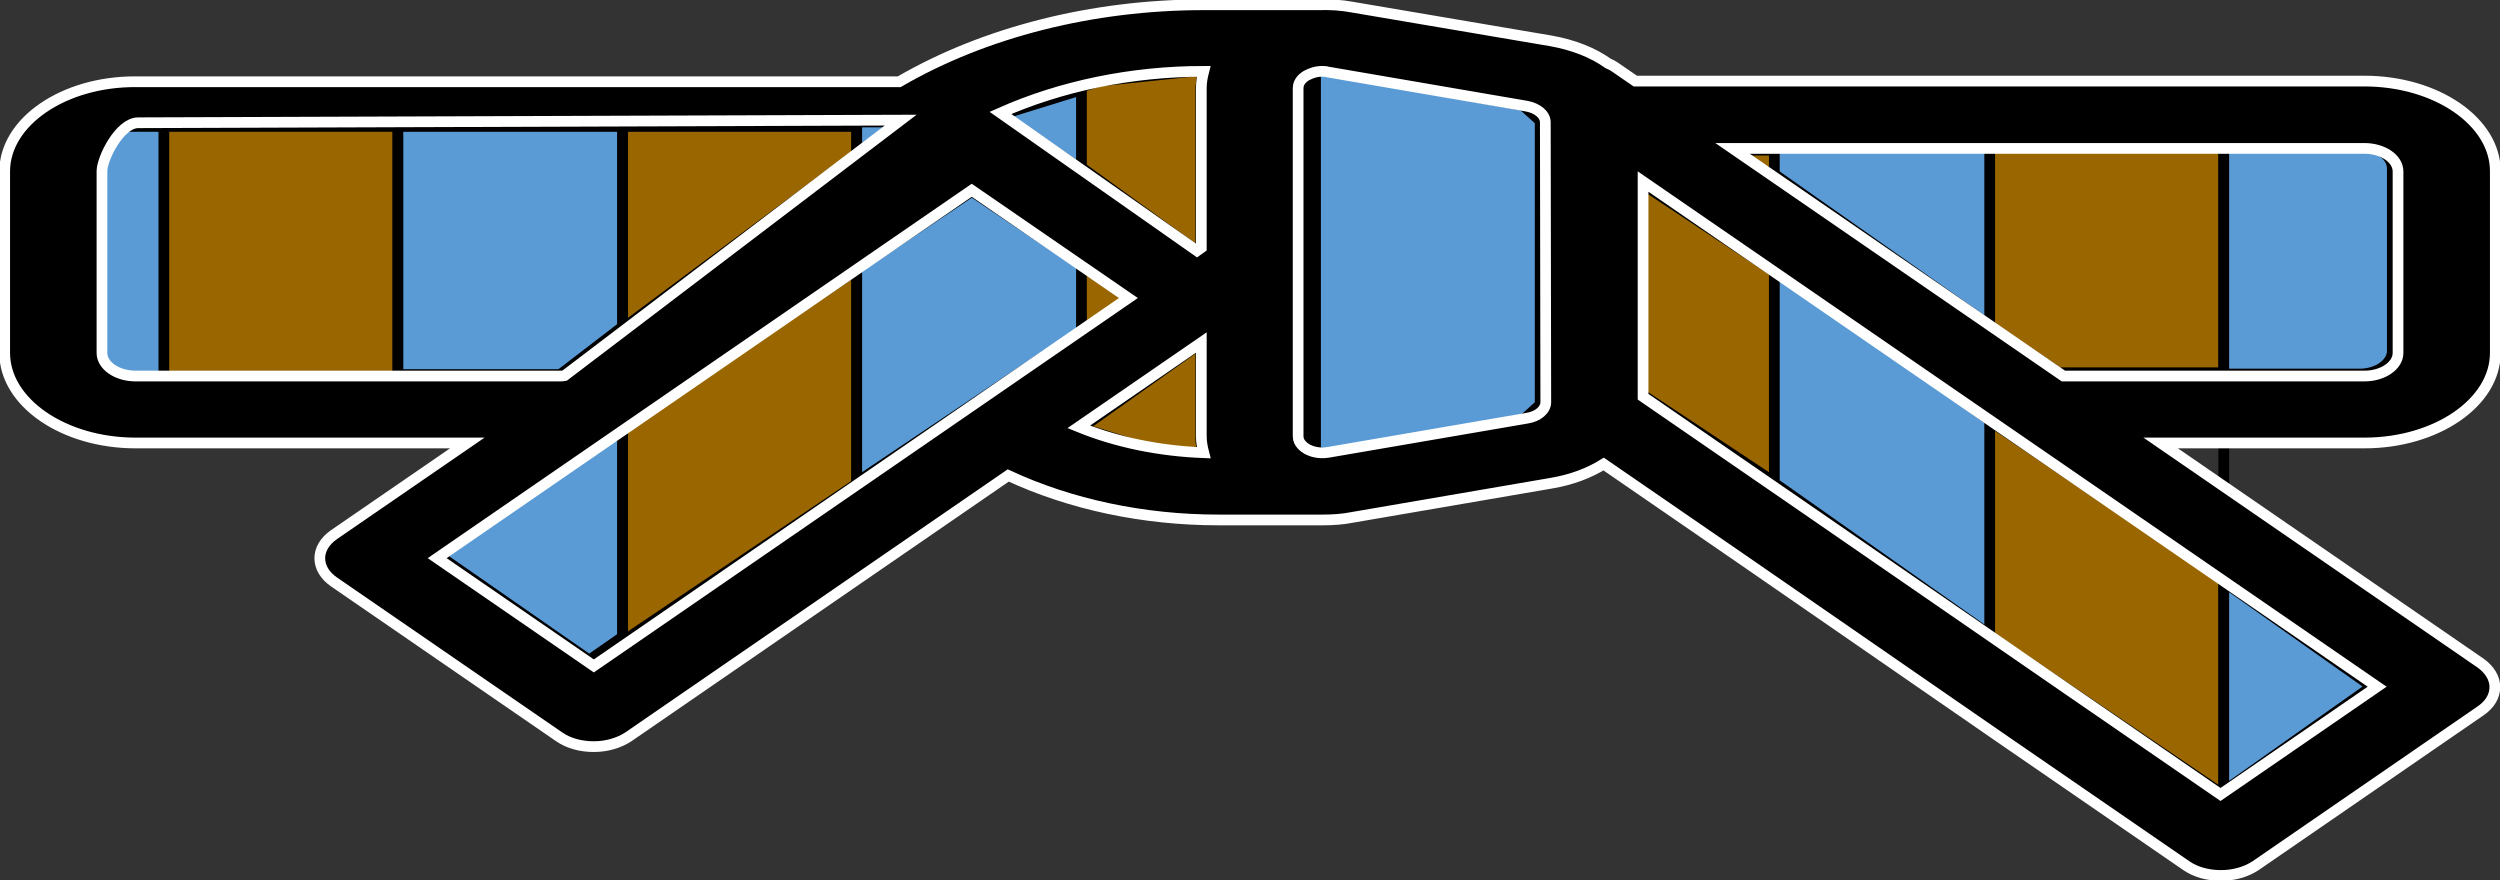
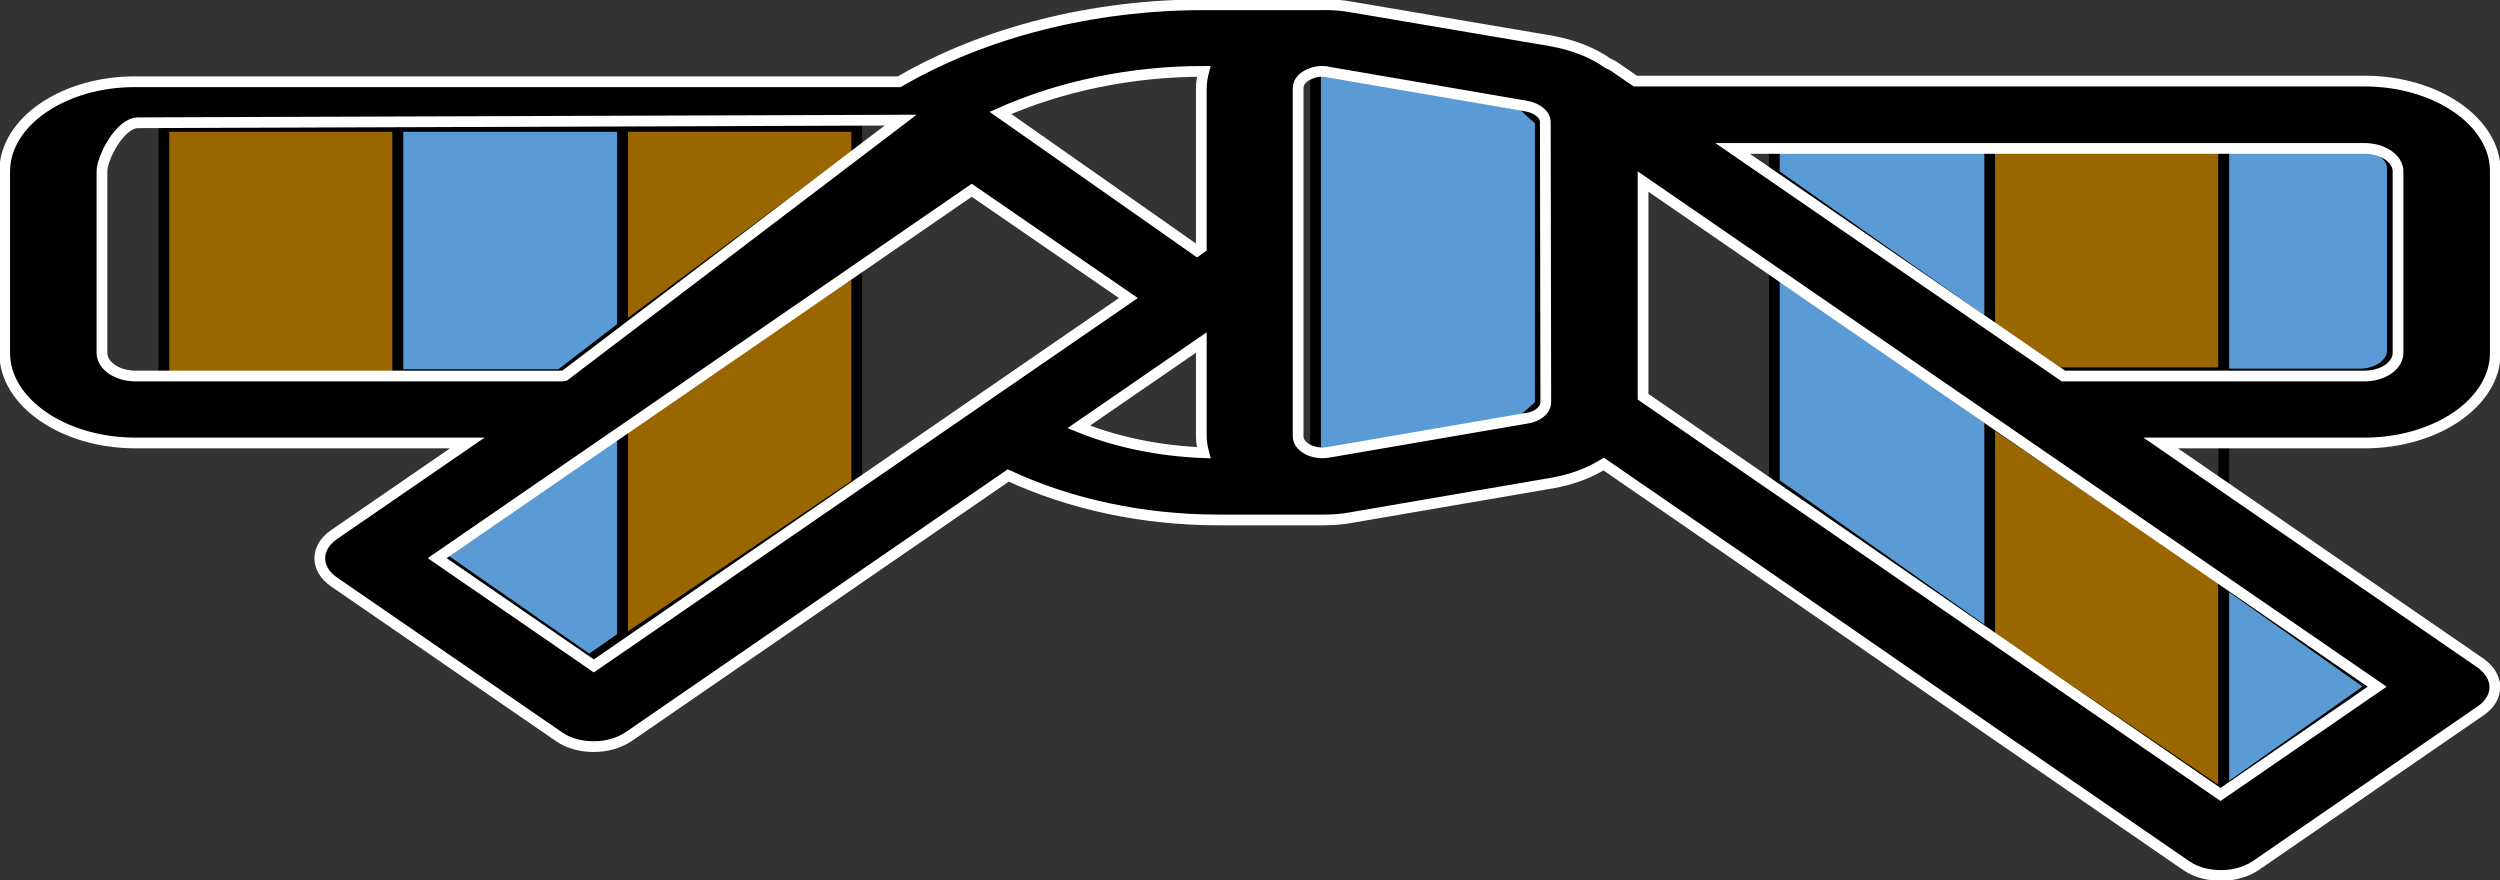
<svg xmlns="http://www.w3.org/2000/svg" width="267" height="94" xml:space="preserve" overflow="hidden">
  <rect width="100%" height="100%" fill="#333333" stroke="none" />
  <defs>
    <clipPath id="clip0">
      <rect x="1965" y="1369" width="267" height="94" />
    </clipPath>
  </defs>
  <g clip-path="url(#clip0)" transform="translate(-1965 -1369)">
-     <rect x="1974.5" y="1382.5" width="9" height="32" stroke="#000000" stroke-width="1.146" stroke-miterlimit="8" fill="#5B9BD5" />
    <path d="M1982.5 1382.5 2007.5 1382.5 2007.5 1409.5 1982.5 1409.5Z" stroke="#000000" stroke-width="1.146" stroke-miterlimit="8" fill="#996600" fill-rule="evenodd" />
    <path d="M2031.5 1414.34 2031.5 1437.02 2027.93 1439.5 2011.61 1428.16 2031.5 1414.34ZM2007.5 1382.5 2031.5 1382.5 2031.5 1403.89 2024.88 1408.97C2024.68 1409 2024.58 1409 2024.43 1409L2007.5 1409 2007.5 1382.5Z" stroke="#000000" stroke-width="1.146" stroke-miterlimit="8" fill="#5B9BD5" fill-rule="evenodd" />
    <path d="M2056.5 1397.79 2056.5 1420.67 2031.5 1437.5 2031.5 1414.62 2056.5 1397.79ZM2031.5 1382.5 2056.5 1382.5 2056.5 1385.49 2031.5 1404.08 2031.5 1382.5Z" stroke="#000000" stroke-width="1.146" stroke-miterlimit="8" fill="#996600" fill-rule="evenodd" />
-     <path d="M2068.79 1389.43 2081.5 1397.96 2081.5 1403.72 2056.5 1420.5 2056.5 1397.68 2068.79 1389.43ZM2061.08 1382.02 2056.5 1385.41 2056.5 1382.03 2061.08 1382.02ZM2080.79 1378.5 2081.5 1378.5 2081.5 1387.81 2071.91 1381.25 2080.79 1378.5Z" stroke="#000000" stroke-width="1.146" stroke-miterlimit="8" fill="#5B9BD5" fill-rule="evenodd" />
-     <path d="M2093.24 1405.66 2093.24 1415.74 2093.24 1415.74C2093.24 1416.35 2093.35 1416.92 2093.5 1417.5 2091.19 1417.41 2088.92 1417.13 2086.74 1416.67L2084.57 1416 2080.5 1414.74 2080.5 1414.71ZM2080.5 1397.22 2081.47 1397.9 2085.64 1400.87 2081.85 1403.56 2080.5 1404.52ZM2104.5 1376.84 2104.5 1417.17 2104.29 1417.14C2103.94 1416.92 2103.33 1416.49 2103.33 1415.74L2103.33 1378.3C2103.33 1377.54 2103.94 1377.08 2104.29 1376.9ZM2093.5 1376.5 2093.24 1378.3 2093.24 1395.47 2092.79 1395.79 2080.5 1386.89 2080.5 1378.28 2080.93 1378.14 2082.43 1377.65Z" stroke="#000000" stroke-width="1.146" stroke-miterlimit="8" fill="#996600" fill-rule="evenodd" />
    <path d="M2106.31 1376.5C2106.51 1376.5 2106.71 1376.5 2106.92 1376.57L2127.65 1380.25 2129.5 1381.91 2129.5 1412.21 2127.7 1413.83 2106.97 1417.5 2105.5 1417.28 2105.5 1376.71Z" stroke="#000000" stroke-width="1.146" stroke-miterlimit="8" fill="#5B9BD5" fill-rule="evenodd" />
-     <path d="M2140.18 1388.5 2154.5 1397.99 2154.5 1420.5 2140.18 1411.01 2140.18 1388.5ZM2149.9 1385.04 2154.5 1385.04 2154.5 1388.09 2149.9 1385.04ZM2129.5 1382.5 2129.57 1382.5 2129.63 1411.57 2129.5 1411.67 2129.5 1382.5Z" stroke="#000000" stroke-width="1.146" stroke-miterlimit="8" fill="#996600" fill-rule="evenodd" />
    <path d="M2154.5 1397.69 2178.5 1414.56 2178.5 1437.5 2158.34 1423.3 2154.5 1420.6 2154.5 1397.69ZM2154.5 1384.5 2178.5 1384.5 2178.5 1404.48 2154.5 1387.61 2154.5 1384.5Z" stroke="#000000" stroke-width="1.146" stroke-miterlimit="8" fill="#5B9BD5" fill-rule="evenodd" />
    <path d="M2177.5 1413.94 2202.5 1430.87 2202.5 1453.1 2201.91 1453.5 2185.34 1442.27 2177.5 1436.96 2177.5 1413.94ZM2177.5 1384.5 2202.5 1384.5 2202.5 1408.81 2184.86 1408.81 2177.5 1403.83 2177.5 1384.5Z" stroke="#000000" stroke-width="1.146" stroke-miterlimit="8" fill="#996600" fill-rule="evenodd" />
    <path d="M2202.5 1431.14 2218.31 1442.32 2202.5 1453.5 2202.5 1431.14ZM2202.5 1416.14 2202.5 1420.97 2202.5 1416.14ZM2202.5 1384.5 2216.99 1384.5C2218.92 1384.5 2220.5 1385.61 2220.5 1386.98L2220.5 1406.47C2220.5 1407.84 2218.92 1408.95 2216.99 1408.95L2202.5 1408.95 2202.5 1384.5Z" stroke="#000000" stroke-width="1.146" stroke-miterlimit="8" fill="#5B9BD5" fill-rule="evenodd" />
    <path d="M2178.51 1447.7 2198.51 1461.46C2199.5 1462.14 2200.8 1462.5 2202.2 1462.5 2203.6 1462.5 2204.9 1462.11 2205.89 1461.46L2229.94 1444.91C2230.93 1444.23 2231.45 1443.34 2231.45 1442.37 2231.45 1441.41 2230.88 1440.51 2229.94 1439.83L2195.76 1416.31 2217.52 1416.31C2225.21 1416.31 2231.5 1411.98 2231.5 1406.69L2231.5 1387.28C2231.5 1381.99 2225.21 1377.66 2217.52 1377.66L2139.65 1377.66 2137.47 1376.16C2137.26 1376.02 2137 1375.87 2136.74 1375.77 2135.13 1374.62 2133.05 1373.8 2130.66 1373.37L2109.41 1369.76C2108.22 1369.54 2107.02 1369.47 2105.83 1369.51L2105.67 1369.51 2093.56 1369.51C2081.67 1369.51 2070.13 1372.44 2061.04 1377.73L1979.48 1377.73C1971.79 1377.7 1965.5 1382.02 1965.5 1387.31L1965.5 1406.69C1965.5 1411.98 1971.79 1416.31 1979.48 1416.31L2014.91 1416.31 2000.67 1426.1C1998.65 1427.5 1998.65 1429.75 2000.67 1431.15L2024.73 1447.7C2025.71 1448.38 2027.01 1448.74 2028.42 1448.74 2029.82 1448.74 2031.12 1448.34 2032.1 1447.7L2072.68 1419.78C2079.28 1422.85 2087.07 1424.53 2095.12 1424.53L2106.24 1424.53 2106.29 1424.53C2107.33 1424.53 2108.42 1424.46 2109.46 1424.25L2130.71 1420.6C2132.84 1420.24 2134.71 1419.53 2136.27 1418.56L2151.18 1428.82 2178.51 1447.7ZM2158.51 1423.78 2140.48 1411.37 2140.48 1388.39 2218.88 1442.34 2202.15 1453.85 2185.83 1442.62 2158.51 1423.78ZM2093.56 1376.62 2093.56 1376.62C2093.41 1377.2 2093.3 1377.8 2093.3 1378.41L2093.3 1395.46 2092.84 1395.79 2071.85 1381.06C2078.29 1378.2 2085.82 1376.62 2093.56 1376.62ZM2024.83 1409.16 1979.48 1409.16C1977.5 1409.16 1975.89 1408.05 1975.89 1406.69L1975.89 1387.28C1975.89 1385.92 1977.78 1382.11 1979.76 1382.11L2061.19 1381.83 2025.3 1409.12C2025.09 1409.16 2024.99 1409.16 2024.83 1409.16ZM2028.42 1440.12 2011.69 1428.61 2068.78 1389.32 2085.51 1400.83 2028.42 1440.12ZM2093.3 1405.58 2093.3 1415.59C2093.3 1416.2 2093.41 1416.77 2093.56 1417.35 2088.84 1417.17 2084.26 1416.24 2080.21 1414.59L2093.3 1405.58ZM2130.09 1411.95C2130.09 1412.77 2129.26 1413.48 2128.11 1413.66L2106.86 1417.31C2105.77 1417.49 2104.99 1417.17 2104.63 1416.99 2104.27 1416.77 2103.64 1416.34 2103.64 1415.59L2103.64 1378.41C2103.64 1377.66 2104.27 1377.2 2104.63 1377.02 2104.94 1376.87 2105.46 1376.62 2106.19 1376.62 2106.4 1376.62 2106.6 1376.62 2106.81 1376.69L2128.06 1380.34C2129.2 1380.56 2130.04 1381.24 2130.04 1382.06 2130.05 1392.02 2130.07 1401.98 2130.09 1411.95L2130.09 1411.95ZM2150.04 1384.85 2217.52 1384.85C2219.5 1384.85 2221.11 1385.95 2221.11 1387.31L2221.11 1406.69C2221.11 1408.05 2219.5 1409.16 2217.52 1409.16L2185.37 1409.16 2150.04 1384.85Z" stroke="#FFFFFF" stroke-width="1.146" stroke-miterlimit="8" fill-rule="evenodd" />
  </g>
</svg>